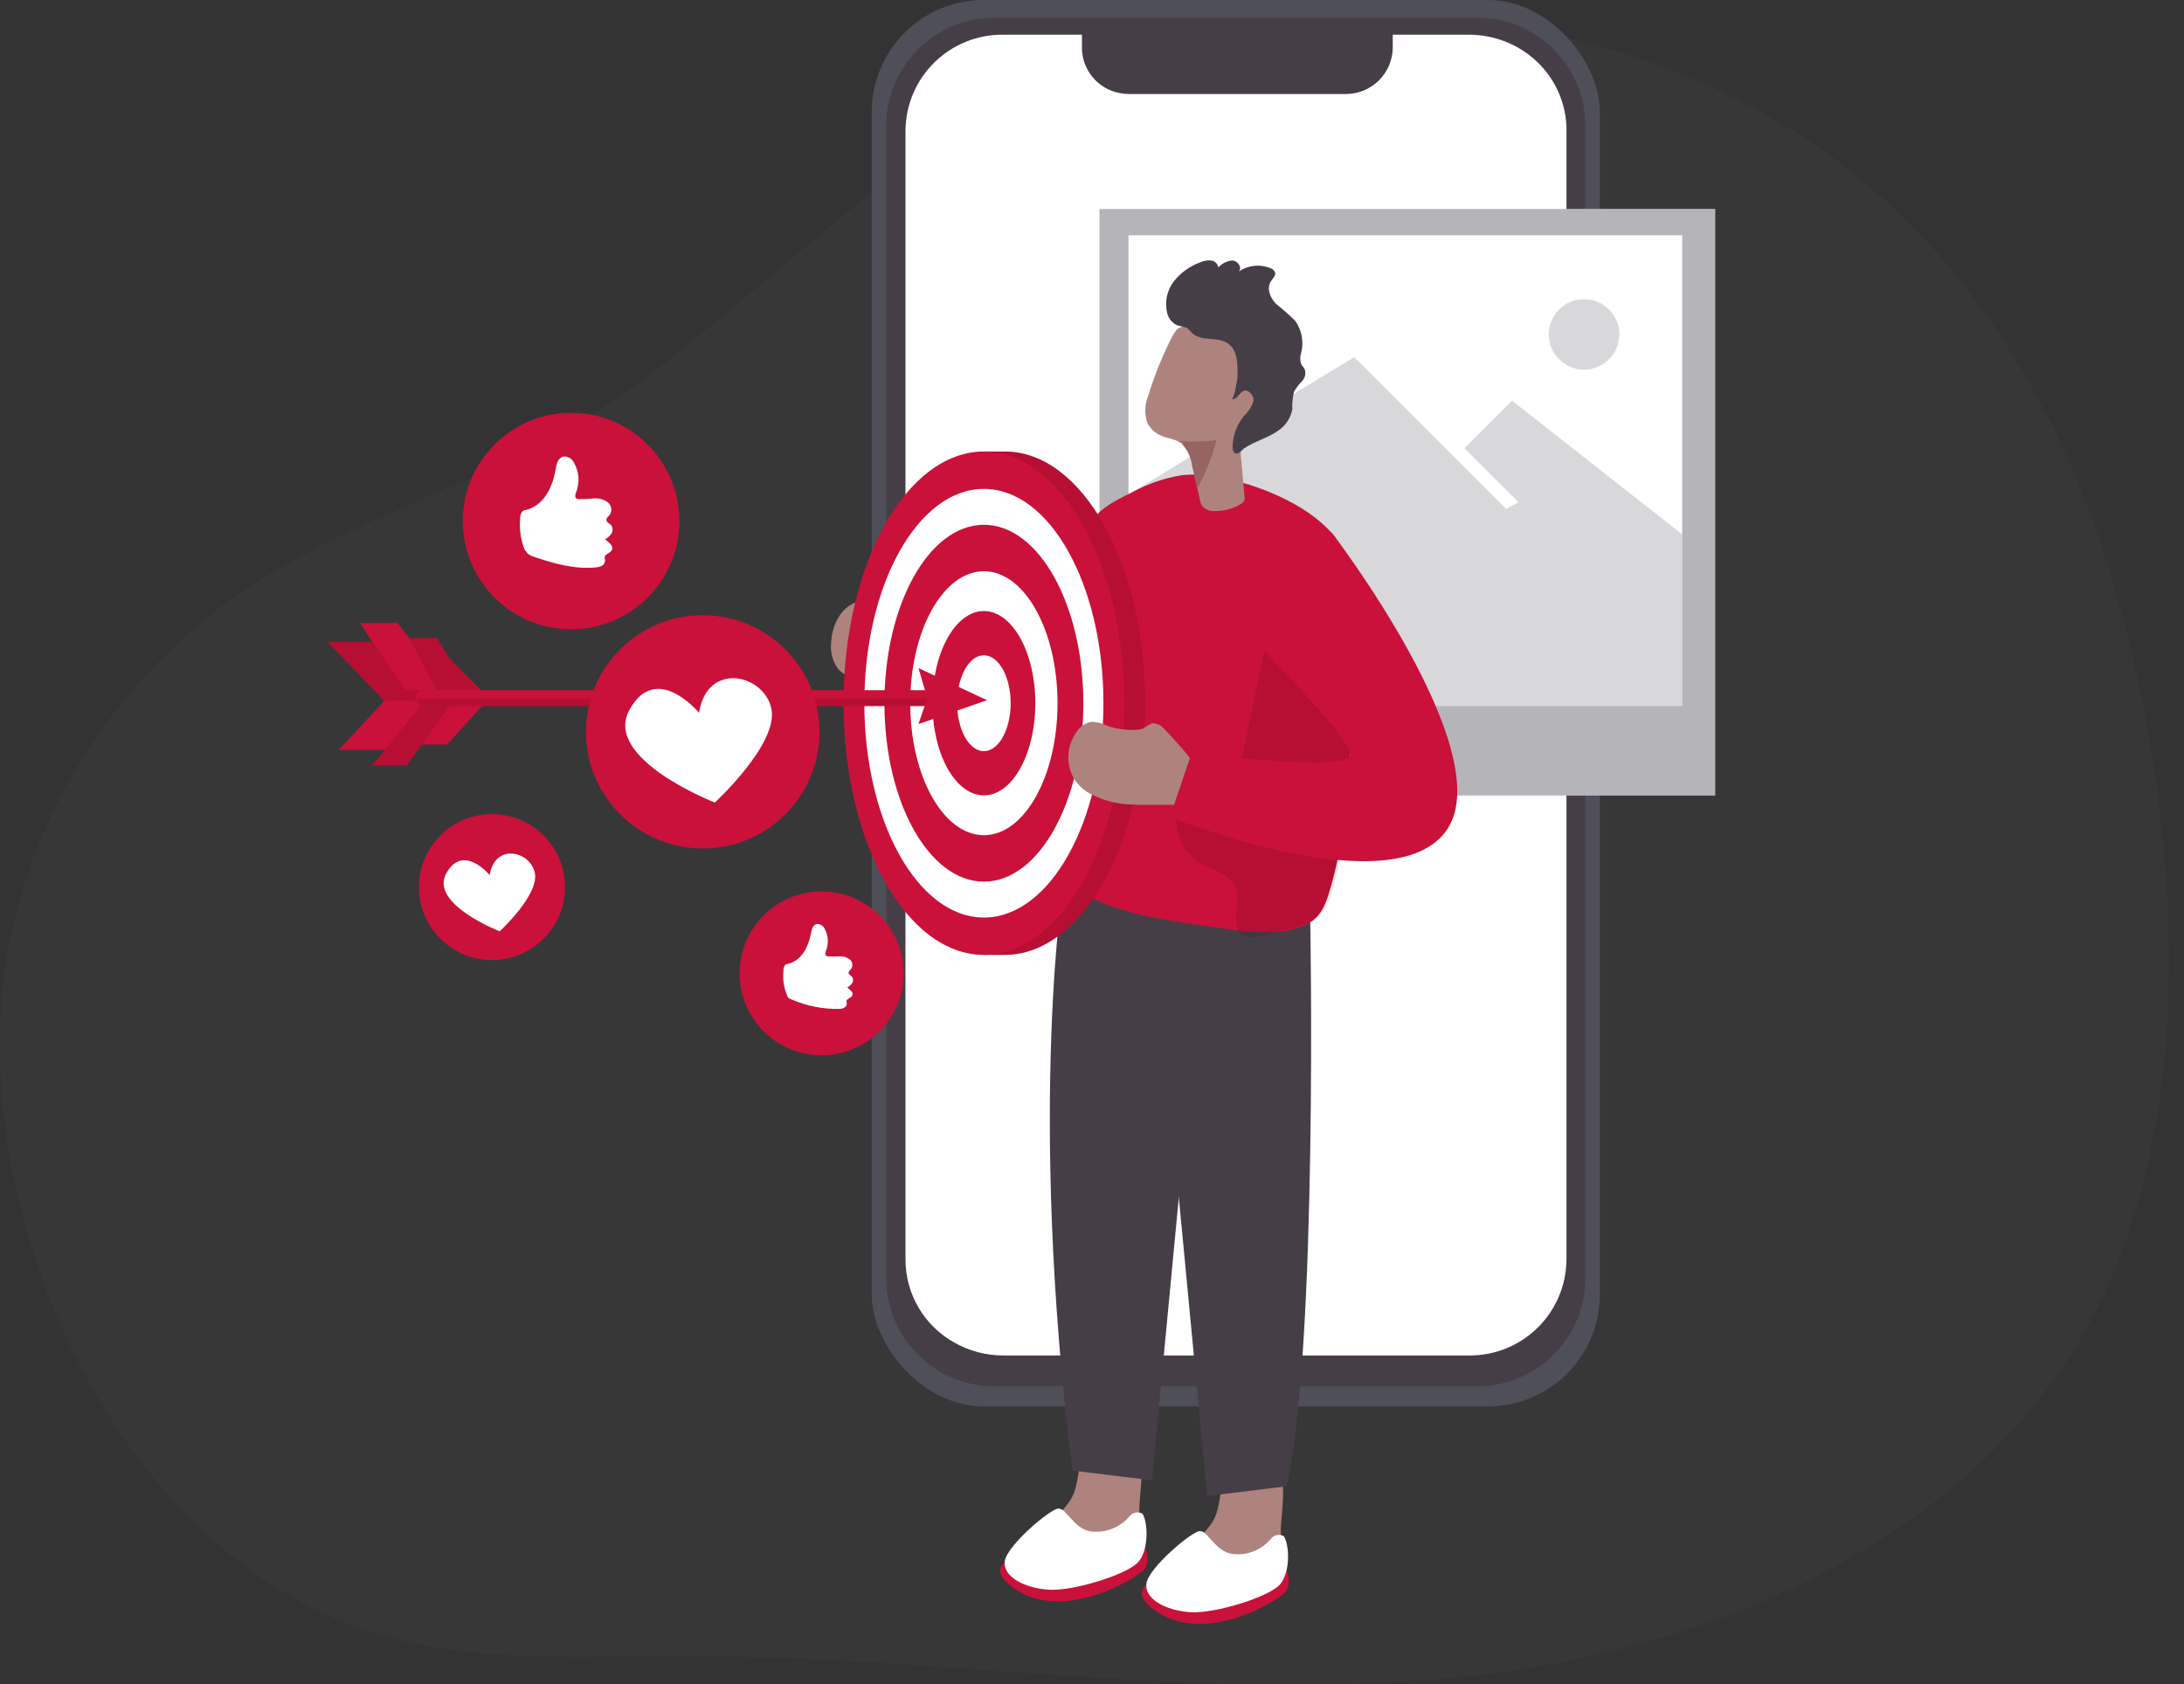
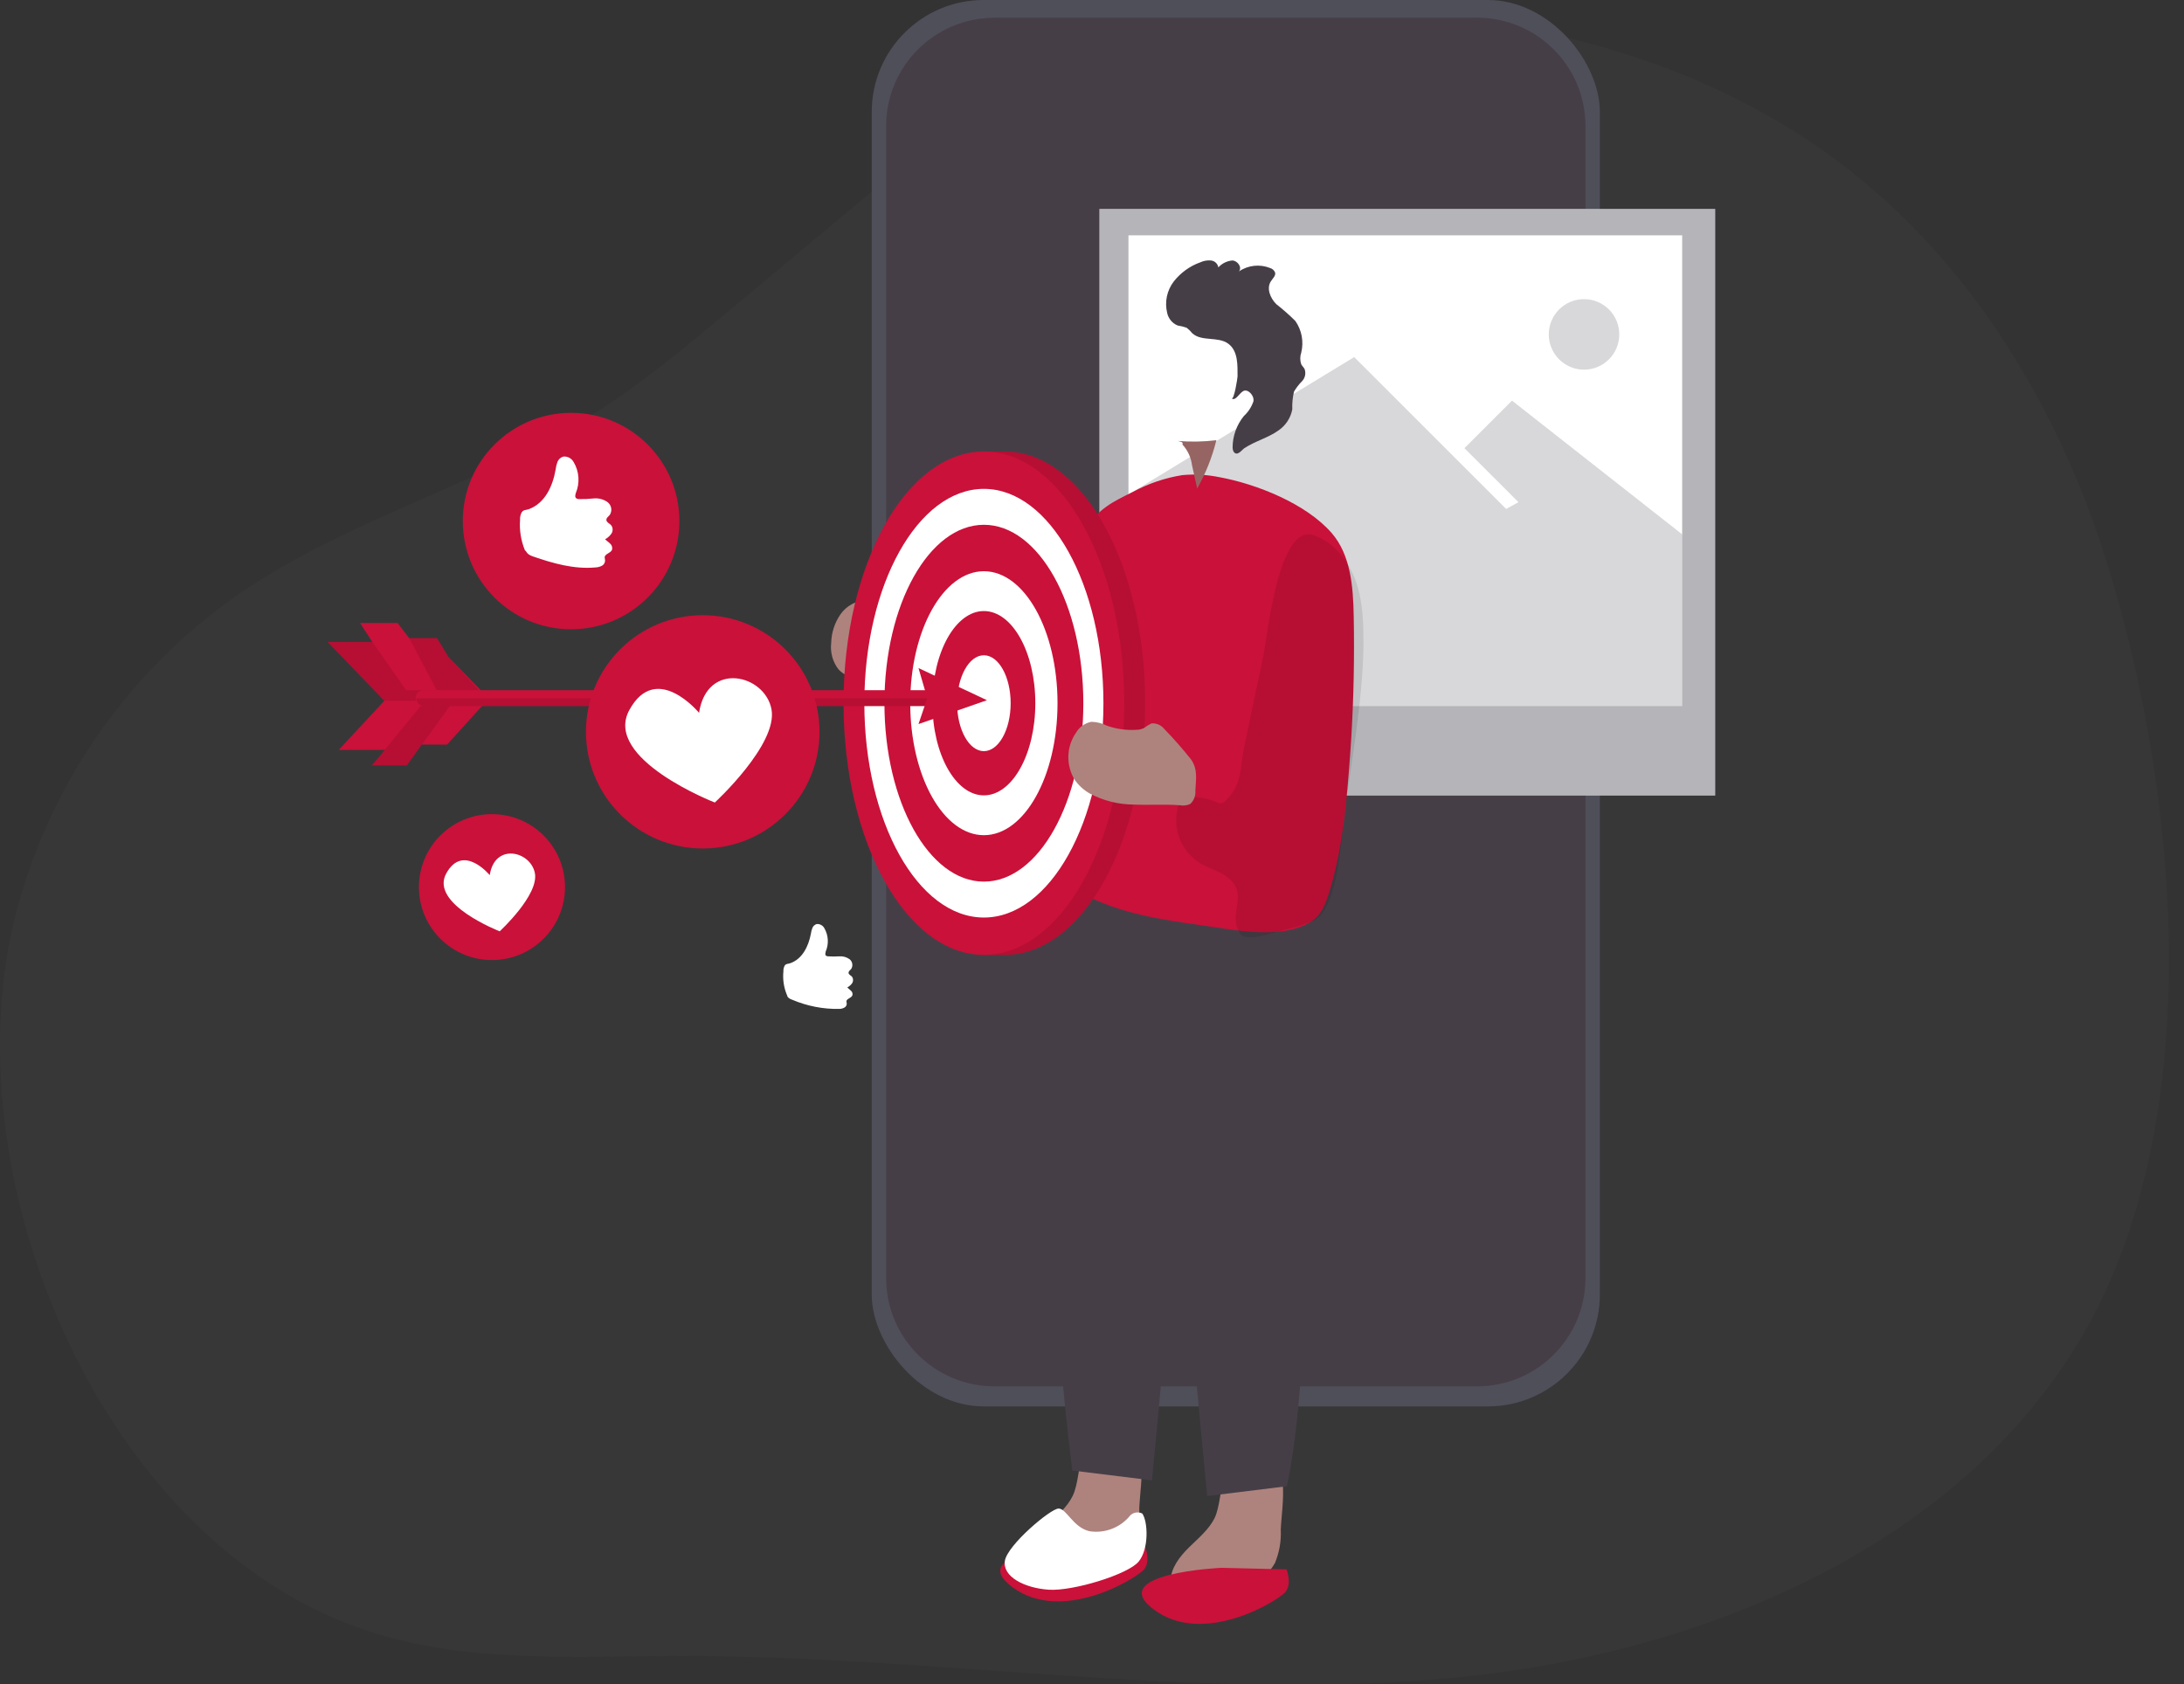
<svg xmlns="http://www.w3.org/2000/svg" id="_レイヤー_2" data-name="レイヤー 2" viewBox="0 0 363 280">
  <rect x="0" y="0" width="363" height="280" fill="#333333" stroke="none" />
  <defs>
    <style>
      .cls-1 {
        fill: #fff;
      }

      .cls-2 {
        fill: #463e47;
      }

      .cls-3 {
        opacity: .22;
      }

      .cls-3, .cls-4, .cls-5, .cls-6 {
        fill: #4f4f5a;
      }

      .cls-3, .cls-5, .cls-7, .cls-6 {
        isolation: isolate;
      }

      .cls-8 {
        fill: url(#_名称未設定グラデーション_8);
      }

      .cls-5 {
        opacity: .42;
      }

      .cls-7 {
        fill: #050101;
        opacity: .1;
      }

      .cls-9 {
        fill: #ae837d;
      }

      .cls-10 {
        fill: #ca1139;
      }

      .cls-11 {
        fill: #966563;
      }

      .cls-12 {
        clip-path: url(#clippath);
      }

      .cls-13 {
        fill: none;
      }

      .cls-6 {
        opacity: .14;
      }
    </style>
    <clipPath id="clippath">
      <rect class="cls-13" width="363" height="280" />
    </clipPath>
    <linearGradient id="_名称未設定グラデーション_8" data-name="名称未設定グラデーション 8" x1="-41.37" y1="477.34" x2="-41.73" y2="477.95" gradientTransform="translate(679.81 4634.44) scale(11.37 -9.31)" gradientUnits="userSpaceOnUse">
      <stop offset="0" stop-color="#fff" />
      <stop offset="1" stop-color="#fff" stop-opacity="0" />
    </linearGradient>
  </defs>
  <g id="_レイヤー_1-2" data-name="レイヤー 1">
    <g class="cls-12">
      <g id="_マスクグループ_5" data-name="マスクグループ 5">
        <g id="Target_audience_Monochromatic" data-name="Target audience  Monochromatic">
          <path id="_パス_135" data-name="パス 135" class="cls-6" d="M139.66,36.23l-18.94,15.8c-6.91,5.77-13.86,11.56-21.47,16.4-18.98,12.05-41.55,17.78-60,30.63-18.59,13.06-31.76,32.45-37.03,54.54-10.1,43.07,14.88,103.34,59.24,117.63,16.47,5.32,34.21,4.08,51.52,4.05,43.3-.08,86.64,7.8,129.77,3.51,43.13-4.29,88.3-24.17,106.8-63.29,16.87-35.67,11.97-86.16,.4-122.7-7.81-24.78-21.81-48.1-42.21-64.24C279.22,6.02,240.71-.57,204.49,2.54c-9.86,.84-19.82,2.39-28.77,6.58-8.07,3.78-15.01,9.55-21.86,15.27l-14.2,11.84Z" />
          <rect id="_長方形_83" data-name="長方形 83" class="cls-4" x="144.89" width="121.02" height="233.8" rx="18.62" ry="18.62" />
          <path id="_長方形_84" data-name="長方形 84" class="cls-2" d="M165.3,2.94h80.2c9.95,0,18.02,8.06,18.02,18V212.47c0,9.94-8.07,18-18.02,18h-80.2c-9.95,0-18.02-8.06-18.02-18V20.95c0-9.94,8.07-18,18.02-18Z" />
-           <path id="_パス_136" data-name="パス 136" class="cls-1" d="M260.36,21.66V209.44c-.09,8.86-7.35,15.98-16.23,15.89h-77.38c-2.83,0-5.61-.72-8.07-2.11-5.03-2.77-8.16-8.05-8.18-13.79V21.66c.1-8.87,7.37-15.98,16.25-15.89h13.08v2.31c.07,3.1,1.99,5.86,4.88,6.99,.95,.37,1.96,.56,2.98,.56h35.95c4.28,.03,7.79-3.4,7.85-7.68v-2.18h12.68c4.16,0,8.17,1.57,11.21,4.41,3.18,2.97,4.99,7.13,4.99,11.48Z" />
          <rect id="_長方形_85" data-name="長方形 85" class="cls-1" x="182.74" y="34.74" width="102.33" height="97.5" />
          <rect id="_長方形_86" data-name="長方形 86" class="cls-5" x="182.74" y="34.74" width="102.33" height="97.5" />
          <rect id="_長方形_87" data-name="長方形 87" class="cls-1" x="187.56" y="39.12" width="92.03" height="78.25" />
          <path id="_パス_137" data-name="パス 137" class="cls-3" d="M187.55,82.21l37.53-22.85,25.26,25.25,2.04-1.13-8.98-8.97,7.91-7.91,28.27,22.22v28.55h-91.39l-.64-35.16Z" />
          <path id="_パス_138" data-name="パス 138" class="cls-9" d="M148.66,98.88c-.19-.28-.54-.6-.81-.4-.12,.11-.2,.25-.23,.4-.32,.6-.95,.97-1.63,.98-.63,.05-1.31-.1-1.95-.1-1.73,.06-3.33,.93-4.33,2.34-.98,1.41-1.52,3.07-1.56,4.79-.18,1.54,.24,3.09,1.17,4.33,1.53,1.74,4.18,1.79,6.49,1.71l2.1-.07c1.04,.14,2.01-.57,2.19-1.6,.87-2.09,2.43-4.17,1.35-6.28-.94-1.85-1.51-4.55-2.77-6.09Z" />
          <path id="_パス_139" data-name="パス 139" class="cls-9" d="M189.36,250.61c.06,1.9-.29,3.78-1.03,5.53-.94,1.62-2.34,2.92-4.03,3.73-3.61,1.87-7.8,2.28-11.71,1.15-.53-.11-1.01-.4-1.35-.82-.21-.35-.29-.76-.24-1.16,.09-2.16,1.53-4.01,3.08-5.52s3.28-2.92,4.22-4.87c1.8-3.64,.46-13.31,7.32-11.75,5.69,1.32,3.91,9.66,3.74,13.71Z" />
          <path id="_パス_140" data-name="パス 140" class="cls-10" d="M190.34,257.16s.98,2.4-.23,3.79-13.51,9.04-21.81,2.92c-8.3-6.11,11.31-7,11.31-7l10.73,.28Z" />
          <path id="_パス_141" data-name="パス 141" class="cls-1" d="M189.85,251.6c-.78-.38-1.72-.14-2.21,.58-1.64,1.86-4.13,2.76-6.59,2.36-2.7-.64-3.78-3.75-5.1-3.76s-8.51,6.06-8.93,8.69,3.25,4.53,7.29,4.8,13.21-2.55,14.95-4.68,1.53-6.65,.6-7.98Z" />
          <path id="_パス_142" data-name="パス 142" class="cls-9" d="M212.88,254.33c.08,1.89-.25,3.77-.98,5.52-.94,1.63-2.34,2.93-4.04,3.73-3.61,1.87-7.8,2.29-11.71,1.16-.53-.11-1.01-.4-1.36-.82-.2-.36-.28-.76-.24-1.17,.09-2.15,1.54-4,3.08-5.52s3.26-2.92,4.23-4.83c1.79-3.64,.46-13.3,7.31-11.75,5.64,1.3,3.86,9.64,3.7,13.67Z" />
          <path id="_パス_143" data-name="パス 143" class="cls-10" d="M213.83,260.9s.98,2.39-.22,3.79-13.49,9.04-21.78,2.92,11.2-6.98,11.2-6.98l10.8,.26Z" />
-           <path id="_パス_144" data-name="パス 144" class="cls-1" d="M213.35,255.34c-.78-.38-1.72-.14-2.21,.58-1.64,1.88-4.14,2.78-6.6,2.36-2.68-.64-3.78-3.75-5.09-3.76s-8.51,6.07-8.9,8.69,3.24,4.53,7.3,4.8,13.19-2.55,14.94-4.67,1.5-6.64,.57-7.99Z" />
          <path id="_パス_145" data-name="パス 145" class="cls-2" d="M217.78,153.3s1.28,70.31-3.9,93.77l-13.23,1.63-9.15-96.26,26.29,.87Z" />
          <path id="_パス_146" data-name="パス 146" class="cls-2" d="M176.9,145.63s-6.22,37.92,1.33,98.83l13.23,1.63,9.15-96.27-23.71-4.19Z" />
          <path id="_パス_147" data-name="パス 147" class="cls-10" d="M161.42,115.42c.15,2.54,.98,4.76,3.19,5.49,.18,.07,.37,.12,.57,.16,4.07,.81,9.4-2.28,13.1-4.97,1.55-1.12,3.04-2.32,4.46-3.61v-27.19l-19.72,20.2s-1.88,5.46-1.6,9.92Z" />
          <path id="_パス_148" data-name="パス 148" class="cls-10" d="M178.12,116.01c0,1.28-.16,2.54-.17,3.82,0,7.01,1.63,14.25-.46,21.13-.48,1.54-1.13,3.19-.6,4.7,.61,1.26,1.64,2.26,2.93,2.83,6.19,3.38,13.35,4.42,20.32,5.39,5.25,.74,12.68,2.3,17.56-.53,2.07-1.21,2.77-3.45,3.42-5.68,2.11-7.12,2.73-14.77,3.28-22.14,.08-.97,.14-1.95,.2-2.93,.4-6.71,.53-13.43,.4-20.16-.09-4.88-.48-10.15-3.66-13.83-4.24-4.87-12.45-8.15-18.68-9.29-2.02-.41-4.09-.53-6.14-.34-2.9,.46-5.71,1.42-8.29,2.82-3.08,1.53-5.85,2.82-7.36,5.85-1.66,3.53-2.82,7.27-3.44,11.12-.59,3.61-.68,7.29-.25,10.93,.19,1.77,.63,3.55,.82,5.32,.07,.33,.1,.66,.1,.99Z" />
          <path id="_パス_149" data-name="パス 149" class="cls-10" d="M190.34,116.9c0,23.1-10.44,41.84-23.32,41.84h-3.33c-12.35-1.07-20-19.42-20-41.84s7.26-41.13,19.8-41.84h3.53c12.92,0,23.32,18.73,23.32,41.84Z" />
          <path id="_パス_150" data-name="パス 150" class="cls-7" d="M190.34,116.9c0,23.1-10.44,41.84-23.32,41.84h-3.33c-12.35-1.07-20-19.42-20-41.84s7.26-41.13,19.8-41.84h3.53c12.92,0,23.32,18.73,23.32,41.84Z" />
          <ellipse id="_楕円形_16" data-name="楕円形 16" class="cls-10" cx="163.53" cy="116.9" rx="23.33" ry="41.84" />
          <ellipse id="_楕円形_17" data-name="楕円形 17" class="cls-1" cx="163.53" cy="116.9" rx="19.87" ry="35.63" />
          <ellipse id="_楕円形_18" data-name="楕円形 18" class="cls-10" cx="163.53" cy="116.9" rx="16.53" ry="29.66" />
          <ellipse id="_楕円形_19" data-name="楕円形 19" class="cls-1" cx="163.53" cy="116.9" rx="12.24" ry="21.94" />
          <ellipse id="_楕円形_20" data-name="楕円形 20" class="cls-10" cx="163.53" cy="116.9" rx="8.55" ry="15.32" />
          <ellipse id="_楕円形_21" data-name="楕円形 21" class="cls-1" cx="163.53" cy="116.9" rx="4.45" ry="7.97" />
          <path id="_パス_151" data-name="パス 151" class="cls-7" d="M206.78,155.7c2.03,.6,6.72-1.28,8.29-1.54,.98-.17,1.78-.63,2.7-.86,4.65-1.16,5.21-14.21,5.66-17.72,1.21-9.28,3.05-18.9,3.19-28.21,0-3.59-.05-7.24-1.23-10.64s-3.59-6.52-6.98-7.74c-5.94-2.14-7.71,16.63-8.52,20.47-1.02,4.87-2.07,9.75-3.07,14.62-.73,3.56-.32,6.4-3.14,9.05-.19,.22-.44,.36-.72,.42-.25,0-.49-.06-.71-.18-1.19-.51-2.45-.81-3.74-.89-.58-.08-1.16,0-1.69,.26-.61,.44-1.03,1.11-1.14,1.86-.73,3.39,.7,6.87,3.59,8.77,1.27,.79,2.72,1.22,3.99,1.95,4.81,2.93,.78,6.04,2.69,9.62,.15,.36,.45,.63,.82,.74h0Z" />
-           <path id="_パス_152" data-name="パス 152" class="cls-9" d="M190.7,70.3c.5,.98,1.34,1.75,2.36,2.16,1.2,.49,2.56,.56,3.52,1.43h0c.87,.94,1.42,2.14,1.58,3.41,.28,1.32,.57,2.62,.86,3.9,.14,.66,.29,1.32,.43,1.95,.06,.35,.19,.68,.37,.97,.49,.56,1.21,.87,1.95,.84,1.55,.05,3.09-.35,4.42-1.14,.23-.11,.42-.29,.56-.51,.12-.28,.15-.58,.09-.88l-.5-5.67c-.28-1.56-.03-3.17,.7-4.57,1.46-3.05,3.04-6.1,3.62-9.47,.35-1.56,.22-3.19-.39-4.67-1.14-1.9-3.01-3.25-5.18-3.72-2.78-.85-5.74-.88-8.54-.08-1.03,.35-1.36,1.06-1.84,1.95-.73,1.44-1.42,2.93-2.03,4.42-.69,1.7-1.3,3.44-1.84,5.22-.6,1.42-.65,3.01-.13,4.46Z" />
          <path id="_パス_153" data-name="パス 153" class="cls-2" d="M198.2,55.43c1.56,1.39,4.25,.46,5.94,1.7s1.54,3.67,1.55,5.43c0,.31-.56,3.9-.98,3.67,.68,.49,1.21-.84,1.95-1.23s1.85,.74,1.67,1.72c-.32,.94-.87,1.78-1.6,2.45-1.19,1.47-1.85,3.31-1.86,5.2,0,.44,.17,.97,.61,1.03s.98-.61,1.28-.85c1.8-1.22,3.98-1.73,5.74-3,1.2-.82,2.03-2.08,2.29-3.51-.04-.98,.06-1.97,.28-2.93,.37-.63,.82-1.22,1.34-1.74,.51-.53,.68-1.31,.43-2.01-.15-.29-.41-.51-.56-.8-.22-.63-.22-1.32,0-1.95,.44-1.81,.09-3.72-.98-5.25-1-1-2.06-1.93-3.17-2.8-1-.99-1.67-2.63-.89-3.81,.29-.46,.81-.89,.7-1.42-.14-.38-.46-.67-.85-.78-1.71-.68-3.65-.47-5.17,.57,.58-.67-.22-1.79-1.1-1.82-.89,.08-1.72,.49-2.32,1.15-.1-.61-.6-1.08-1.22-1.15-.6-.06-1.21,.05-1.76,.3-1.75,.62-3.28,1.73-4.43,3.19-1.14,1.49-1.54,3.41-1.1,5.22,.2,.94,.85,1.73,1.74,2.1,.52,.08,1.02,.2,1.51,.38,.35,.27,.67,.59,.95,.94h0Z" />
          <path id="_パス_154" data-name="パス 154" class="cls-11" d="M195.73,73.29l.46,.13c.13,.02,.26,.08,.35,.18,.03,.1,.03,.21,0,.31,.87,.94,1.42,2.14,1.58,3.41,.28,1.32,.57,2.62,.86,3.9,1.42-2.52,2.5-5.23,3.19-8.04-2.14,.26-4.29,.3-6.44,.12Z" />
          <path id="_パス_155" data-name="パス 155" class="cls-9" d="M193.48,121.15c-.51-.63-1.3-.96-2.1-.89-.45,.22-.88,.49-1.28,.79-.38,.17-.79,.27-1.2,.27-1.68,.11-3.36-.13-4.95-.69-.79-.4-1.66-.62-2.55-.64-1.08,.21-2.01,.87-2.56,1.82-1.61,2.33-1.7,5.38-.23,7.8,.66,.96,1.53,1.75,2.55,2.32,2.25,1.19,4.76,1.81,7.31,1.82,2.54,.11,5.1-.08,7.61,.11,.59,.12,1.21,.04,1.76-.22,.61-.57,.91-1.39,.84-2.22,.1-1.95,.42-3.52-.7-5.15-1.41-1.78-2.91-3.49-4.5-5.12h0Z" />
-           <path id="_パス_156" data-name="パス 156" class="cls-10" d="M221.39,88.59s27.91,36.46,19.1,49.35c-8.81,12.89-46.04-2.12-46.04-2.12l3.62-10.68s26.15,3.3,26.34,.39-16.59-19.67-16.59-19.67c0,0-3.02-24.53,13.57-17.27Z" />
          <path id="_パス_157" data-name="パス 157" class="cls-10" d="M81.24,116.13l-6.69-6.9-1.92-3.16h-4.63l-1.91-2.5h-6.25l2.06,3.16h-7.43l9.41,9.77-7.58,8.16h7.66l-2.15,2.57h5.81l2.49-3.45h4.2l6.93-7.65Z" />
          <path id="_パス_158" data-name="パス 158" class="cls-7" d="M63.87,116.5h17.37l-6.69-7.27-1.92-3.16h-4.63l4.58,8.67h-5.08l-5.59-8h-7.43l9.41,9.76Z" />
          <path id="_パス_159" data-name="パス 159" class="cls-10" d="M160.09,116.06c0,.72-.58,1.31-1.3,1.32,0,0-.01,0-.02,0H70.54c-.73,.08-1.38-.45-1.46-1.18-.08-.73,.45-1.38,1.18-1.46,.02,0,.03,0,.05,0h88.45c.73,0,1.33,.59,1.33,1.33Z" />
          <path id="_パス_160" data-name="パス 160" class="cls-7" d="M157.83,116.06v1.32H70.54c-.72,.01-1.32-.56-1.33-1.29,0,0,0-.01,0-.02h88.62Z" />
          <path id="_パス_161" data-name="パス 161" class="cls-7" d="M61.81,127.22l8.11-9.85h4.85l-7.14,9.85h-5.81Z" />
          <path id="_パス_162" data-name="パス 162" class="cls-10" d="M152.66,111.06l1.46,5-1.46,4.31,11.38-3.97-11.38-5.34Z" />
          <path id="_パス_163" data-name="パス 163" class="cls-8" d="M152.66,111.06l1.46,5-1.46,4.31,11.38-3.97-11.38-5.34Z" />
          <ellipse id="_楕円形_22" data-name="楕円形 22" class="cls-10" cx="94.92" cy="86.62" rx="18" ry="17.99" />
          <path id="_パス_164" data-name="パス 164" class="cls-1" d="M87.43,91.64c.09,.18,.22,.34,.37,.47,.24,.17,.5,.31,.78,.39,3.35,1.16,6.83,2.15,10.37,1.83,.38-.01,.75-.11,1.08-.27,.34-.17,.55-.53,.54-.91-.03-.16-.05-.32-.07-.48,0-.6,.98-.7,1.21-1.25,.12-.37,0-.78-.28-1.03-.26-.27-.6-.47-.85-.75,.43-.23,.8-.57,1.07-.97,.26-.43,.23-.99-.09-1.38-.26-.28-.73-.44-.77-.82s.34-.6,.56-.87c.46-.7,.29-1.64-.38-2.14-.67-.47-1.49-.68-2.3-.6-.81,.09-1.62,.12-2.43,.11-.2,.01-.4-.07-.54-.21-.16-.21-.06-.53,0-.78,.71-1.68,.58-3.61-.36-5.18-.34-.61-1.01-.97-1.71-.9-.45,.13-.81,.46-.98,.9-.15,.43-.26,.87-.31,1.32-.47,2.67-1.74,5.53-4.44,6.52-.46,.17-.87,.08-1.17,.5-.22,.39-.32,.84-.29,1.29-.13,1.71,.15,3.42,.79,5.01l.19,.21Z" />
-           <ellipse id="_楕円形_23" data-name="楕円形 23" class="cls-10" cx="136.56" cy="161.81" rx="13.63" ry="13.62" />
          <path id="_パス_165" data-name="パス 165" class="cls-1" d="M130.82,165.54c.07,.14,.16,.26,.27,.36,.18,.13,.37,.24,.59,.3,2.47,1.05,5.13,1.57,7.81,1.52,.28,0,.57-.07,.82-.2,.26-.12,.43-.39,.43-.68,0-.13-.06-.24-.06-.36,0-.46,.75-.52,.98-.98,.1-.28,.02-.58-.2-.78-.2-.2-.44-.36-.63-.57,.33-.18,.62-.43,.83-.74,.19-.33,.17-.74-.05-1.05-.2-.21-.55-.34-.57-.62s.25-.45,.43-.65c.35-.53,.23-1.24-.26-1.63-.5-.36-1.12-.53-1.74-.48-.61,.04-1.22,.04-1.83,0-.15,0-.3-.05-.41-.17-.12-.17,0-.4,0-.6,.55-1.26,.47-2.71-.21-3.9-.25-.47-.75-.74-1.28-.7-.33,.1-.6,.35-.72,.67-.12,.31-.21,.64-.25,.98-.39,2.02-1.39,4.16-3.44,4.87-.35,.12-.65,.05-.89,.36-.17,.3-.25,.63-.23,.98-.13,1.29,.05,2.59,.53,3.8,.03,.09,.07,.18,.12,.26h0Z" />
          <ellipse id="_楕円形_24" data-name="楕円形 24" class="cls-10" cx="81.77" cy="147.47" rx="12.14" ry="12.13" />
          <path id="_パス_166" data-name="パス 166" class="cls-1" d="M81.4,145.48s-4.43-5.37-7.23-.28,8.88,9.62,8.88,9.62c0,0,6.57-6.04,5.85-9.69s-6.68-5.07-7.5,.35Z" />
          <ellipse id="_楕円形_25" data-name="楕円形 25" class="cls-10" cx="116.8" cy="121.66" rx="19.41" ry="19.39" />
          <path id="_パス_167" data-name="パス 167" class="cls-1" d="M116.18,118.49s-7.11-8.61-11.57-.47,14.2,15.39,14.2,15.39c0,0,10.5-9.66,9.42-15.49s-10.71-8.11-12.04,.57Z" />
          <ellipse id="_楕円形_26" data-name="楕円形 26" class="cls-3" cx="263.28" cy="55.59" rx="5.86" ry="5.86" />
        </g>
      </g>
    </g>
  </g>
</svg>